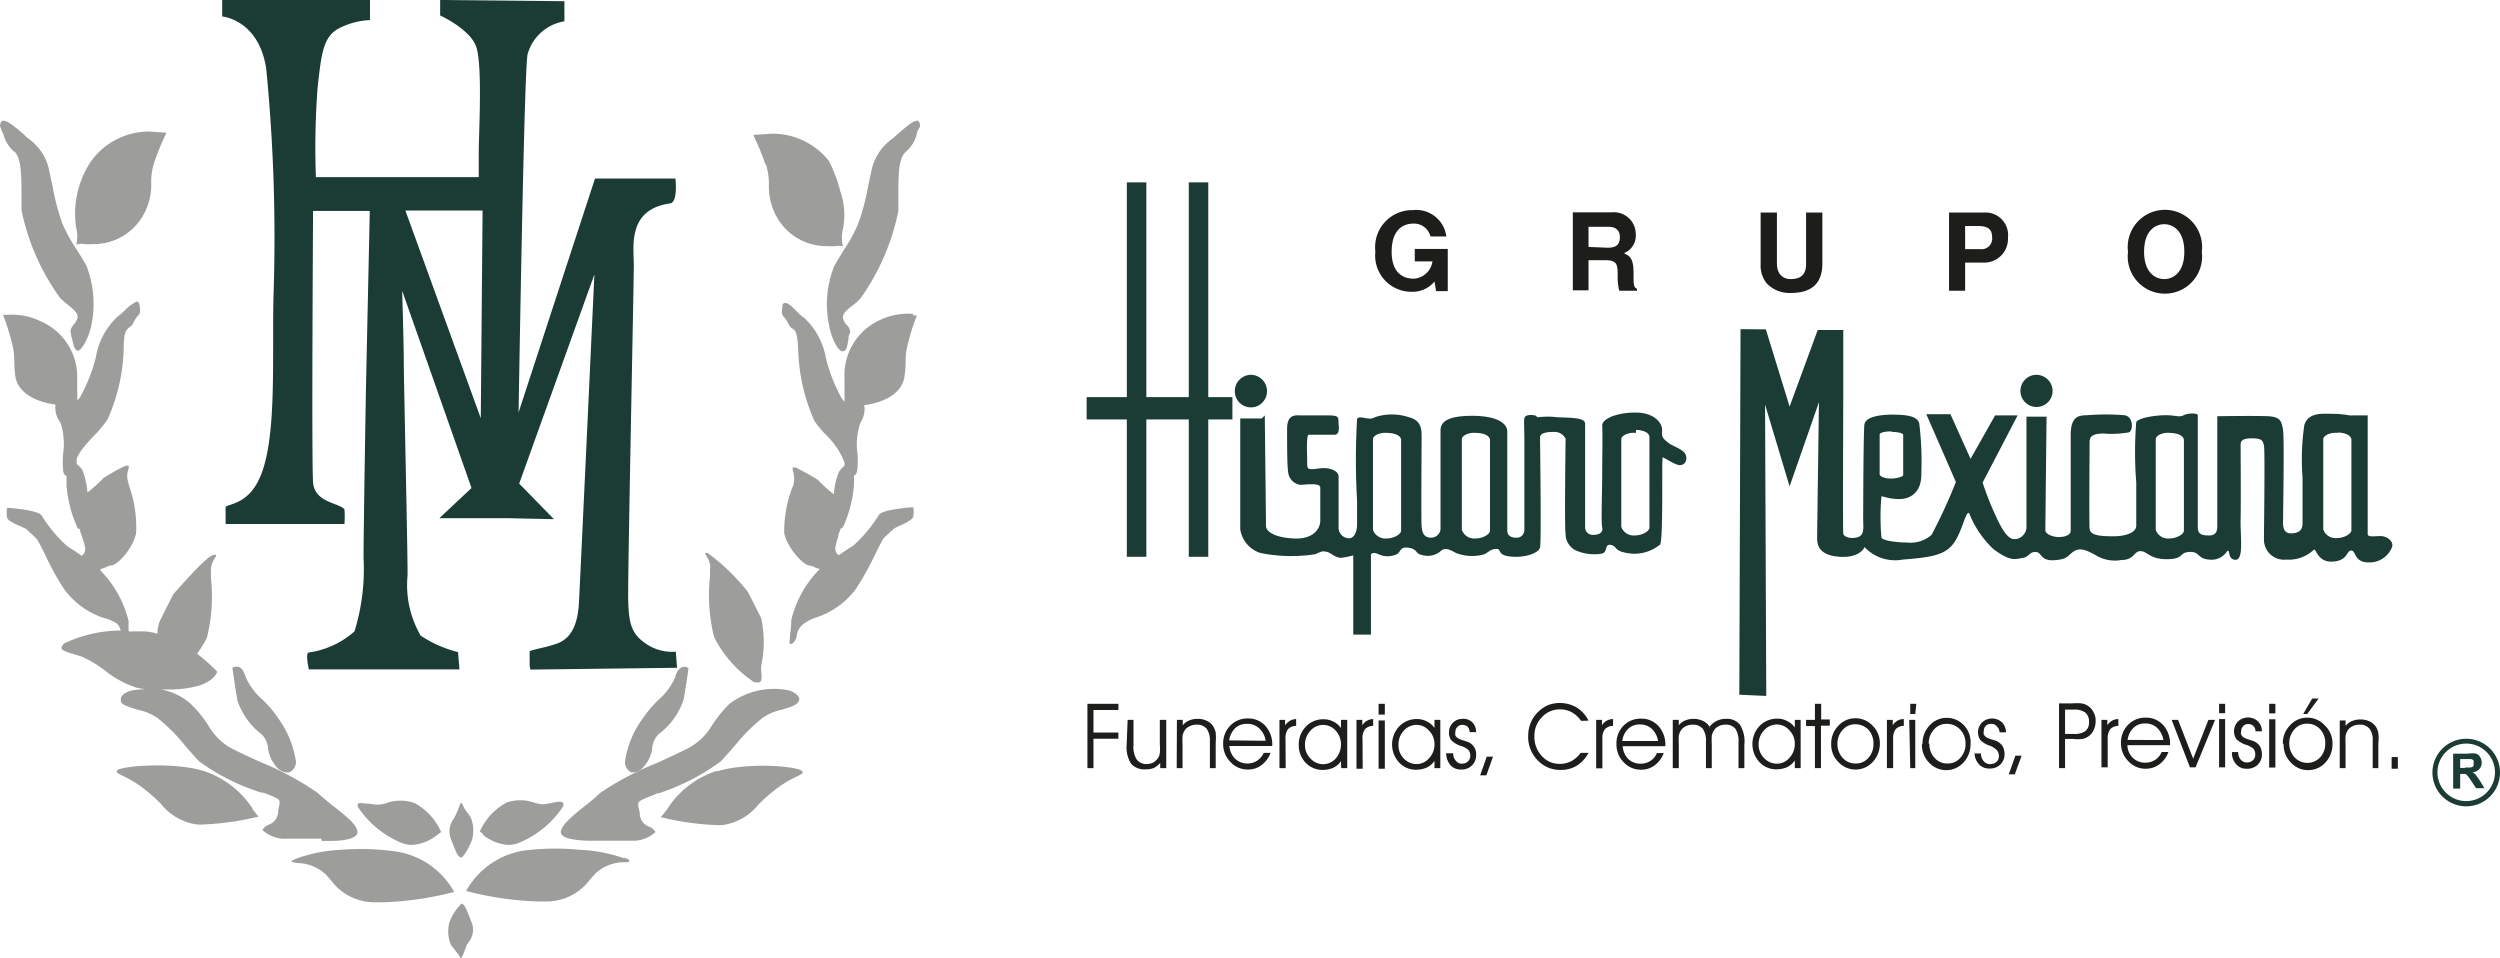
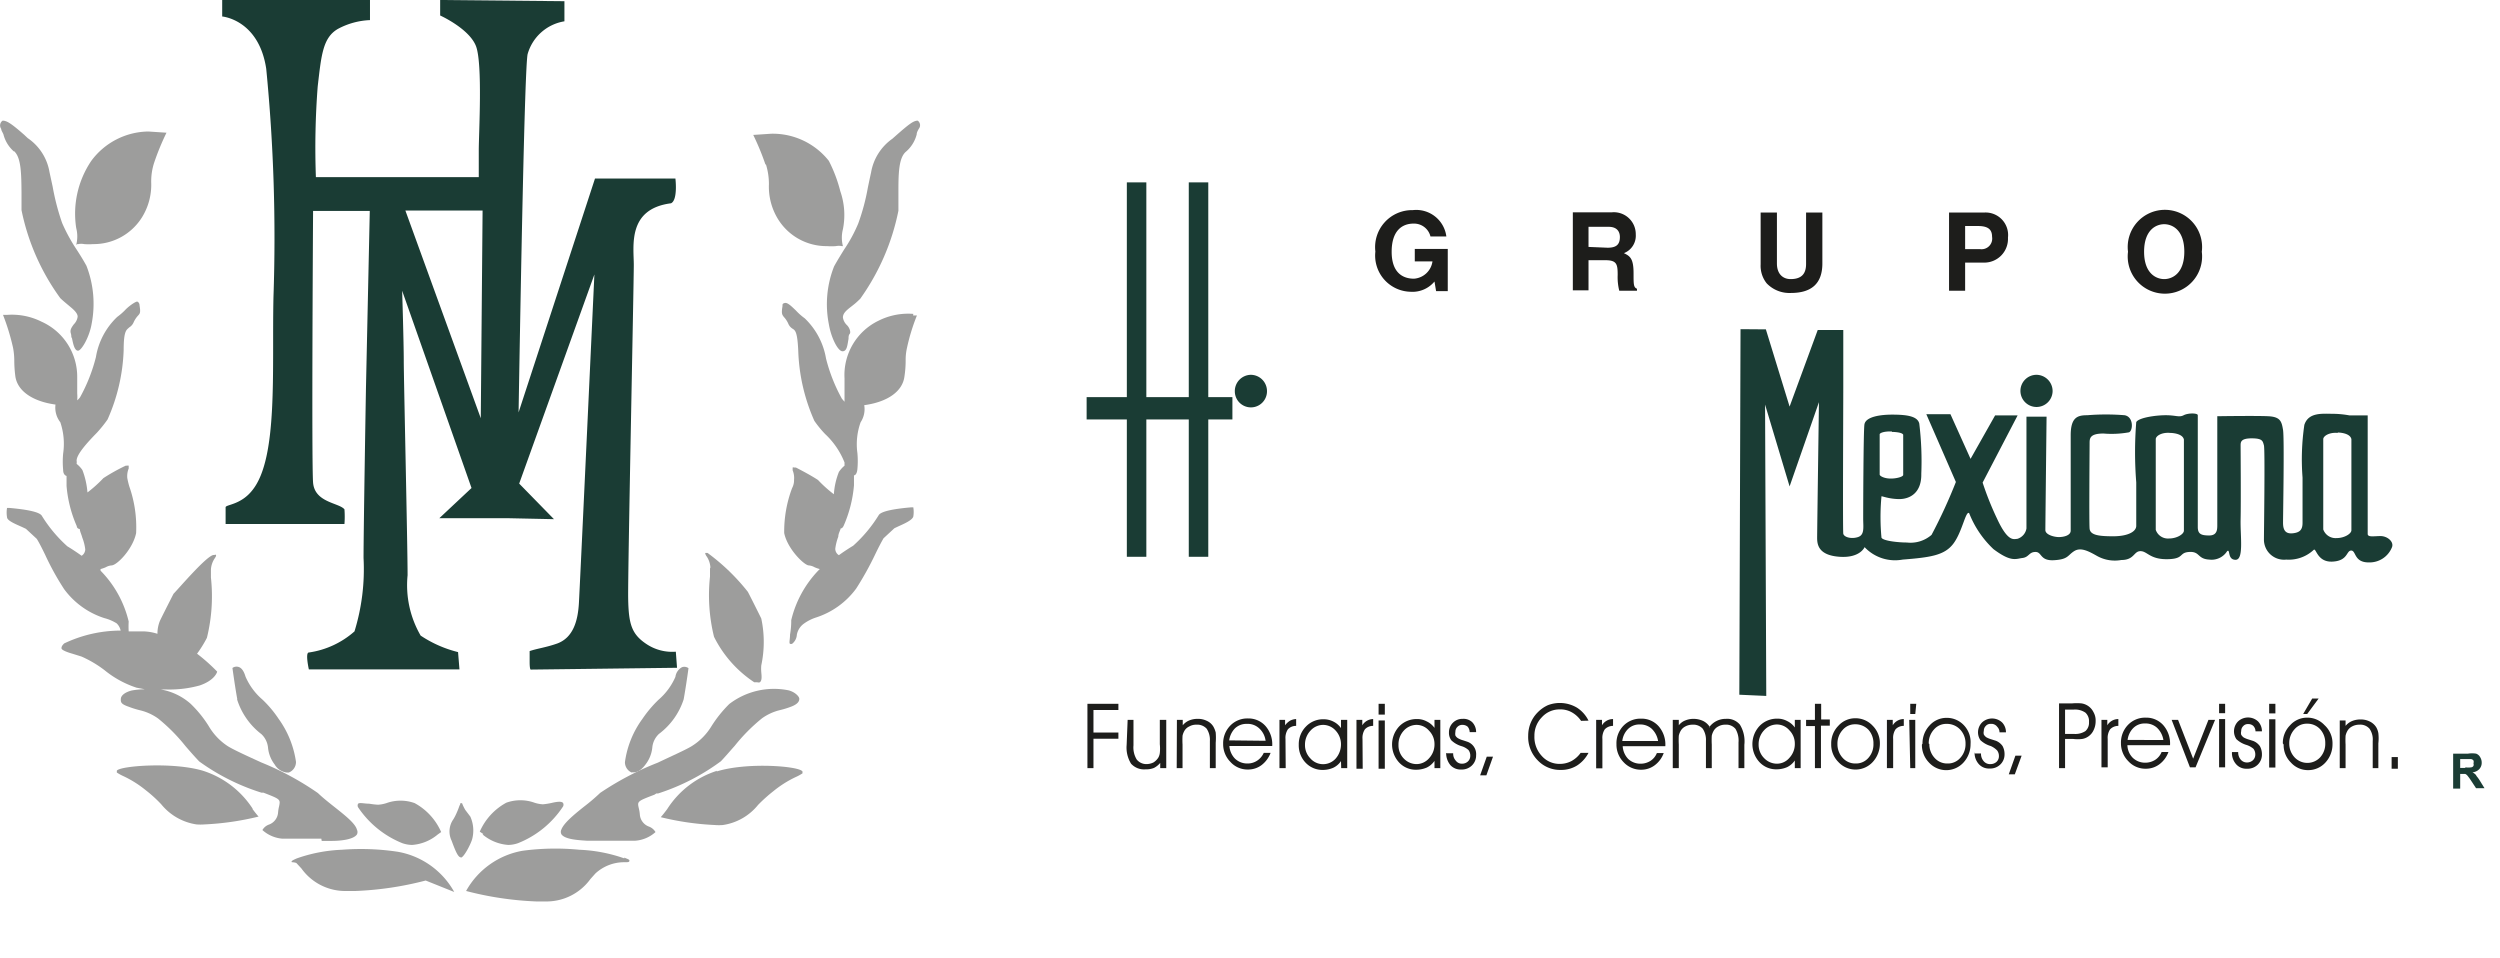
<svg xmlns="http://www.w3.org/2000/svg" viewBox="0 0 124.33 47.64">
  <defs>
    <style>.cls-1,.cls-4{fill:#1a3c34;}.cls-1,.cls-3{fill-rule:evenodd;}.cls-2{fill:#9d9d9c;}.cls-3{fill:#1d1d1b;}</style>
  </defs>
  <g id="Capa_2" data-name="Capa 2">
    <g id="Capa_1-2" data-name="Capa 1">
      <path class="cls-1" d="M33.61,32.41a2.31,2.31,0,0,1-1.49-.4c-.72-.49-.86-1-.88-2.27s.28-15.62.28-16.56-.33-2.79,1.85-3.07c.35-.16.22-1.23.22-1.23l-4,0L25.79,20.51c.1-5.89.3-17.15.45-17.82a2.28,2.28,0,0,1,1.83-1.63c0-.54,0-1,0-1L21.89,0V.77s1.44.65,1.78,1.52.14,4.36.14,5.18,0,1.34,0,1.34l-8.1,0a39.85,39.85,0,0,1,.09-4.51c.18-1.55.25-2.42,1-2.86A3.68,3.68,0,0,1,18.4,1V0L11.05,0l0,.82s1.82.15,2.19,2.6a86.07,86.07,0,0,1,.36,11.36c-.08,3.65.24,8-1.05,9.6-.58.74-1.33.71-1.33.85v.83h5.91a4.72,4.72,0,0,0,0-.73C16.86,25,15.65,25,15.57,24s0-13.51,0-13.51h2.82l-.19,8.81s-.12,7-.12,8.45a10.51,10.51,0,0,1-.45,3.65,4.35,4.35,0,0,1-2.27,1.05c-.19,0,0,.84,0,.84l7.49,0-.07-.86a5.93,5.93,0,0,1-1.86-.82,5,5,0,0,1-.65-3c0-1.53-.19-9.78-.19-10.67S20,14.46,20,14.46l3.45,9.81-1.6,1.5,2.15,0v0l1.21,0v0l2.34.05-1.73-1.77,3.74-10.4s-.72,15.5-.77,16.35-.27,1.7-1.07,2c-.56.2-1,.25-1.38.38,0,.34,0,.4,0,.53,0,.43.06.39.06.39l7.27-.09ZM24,10.47,23.91,20.8,20.16,10.47Z" />
      <path class="cls-2" d="M20,41.93a1.51,1.51,0,0,0,.5.09,2.23,2.23,0,0,0,1.27-.52l.17-.12h0v0a3,3,0,0,0-1.32-1.44,2.07,2.07,0,0,0-1.4,0,1.63,1.63,0,0,1-.42.08,3.56,3.56,0,0,1-.43-.05c-.26,0-.48-.07-.56,0a.18.18,0,0,0,0,.18A4.81,4.81,0,0,0,20,41.93" />
-       <path class="cls-2" d="M22.59,44.36v0a4,4,0,0,0-2.81-2A12.27,12.27,0,0,0,17,42.26a7.61,7.61,0,0,0-2.24.43c-.23.1-.26.13-.26.17s.08,0,.24.06a2.12,2.12,0,0,1,1.45.56l.25.27a2.68,2.68,0,0,0,2.27,1.12h.43a16.22,16.22,0,0,0,3.48-.52Z" />
+       <path class="cls-2" d="M22.59,44.36v0a4,4,0,0,0-2.81-2A12.27,12.27,0,0,0,17,42.26a7.61,7.61,0,0,0-2.24.43c-.23.1-.26.13-.26.17s.08,0,.24.06l.25.27a2.68,2.68,0,0,0,2.27,1.12h.43a16.22,16.22,0,0,0,3.48-.52Z" />
      <path class="cls-2" d="M3.84,12.14s0,0,0,0,0,0,.05,0a.75.75,0,0,1,.3,0,2.87,2.87,0,0,0,.44,0,2.83,2.83,0,0,0,2.43-1.33,3.06,3.06,0,0,0,.46-1.73,3,3,0,0,1,.15-1,12.61,12.61,0,0,1,.61-1.48l0,0-.9-.06A3.58,3.58,0,0,0,4.54,8a4.69,4.69,0,0,0-.75,3.34,1.68,1.68,0,0,1,0,.84" />
      <path class="cls-2" d="M.69,7.51c.37.31.37,1.16.38,2.07,0,.29,0,.58,0,.87A11.22,11.22,0,0,0,3,14.83c.17.16.32.28.45.39s.43.34.41.54a.66.66,0,0,1-.19.37c-.1.14-.2.27-.15.44s0,.16.06.25c.06.3.13.62.3.62s.57-.68.68-1.35a5.22,5.22,0,0,0-.26-2.87c-.17-.31-.34-.58-.51-.84a8.5,8.5,0,0,1-.7-1.29,11.77,11.77,0,0,1-.47-1.8l-.16-.74A2.55,2.55,0,0,0,1.38,6.87l-.17-.16C.56,6.14.34,6,.13,6h0a.29.29,0,0,0-.07.41c0,.08.07.17.11.27a1.68,1.68,0,0,0,.53.86" />
      <path class="cls-2" d="M16,41.82h.5c.45,0,1.08-.07,1.25-.32a.26.26,0,0,0,0-.24c-.08-.31-.59-.71-1.12-1.13-.29-.23-.58-.46-.82-.69A14.39,14.39,0,0,0,13,37.92c-.7-.32-1.36-.62-1.67-.81a3,3,0,0,1-.95-1A5.84,5.84,0,0,0,9.48,35,3,3,0,0,0,8,34.29H8.3a5.65,5.65,0,0,0,1.63-.2c.76-.26.87-.67.87-.69h0a9.06,9.06,0,0,0-1-.89,5.73,5.73,0,0,0,.49-.79,8.65,8.65,0,0,0,.2-3c0-.18,0-.32,0-.4a1.11,1.11,0,0,1,.18-.54c.06-.09.09-.14.07-.18s0,0-.11,0c-.32,0-1.69,1.61-2,1.93h0s-.42.82-.67,1.33a1.68,1.68,0,0,0-.13.66,2.5,2.5,0,0,0-.69-.12H6.4a4,4,0,0,1,0-.49A5.37,5.37,0,0,0,5,28.38L5,28.3a1.58,1.58,0,0,0,.26-.09.7.7,0,0,1,.28-.09c.28,0,1.07-.82,1.23-1.61a6.14,6.14,0,0,0-.34-2.32,3.81,3.81,0,0,1-.1-.42,1,1,0,0,1,.07-.47c0-.08,0-.12,0-.14a.12.12,0,0,0-.08,0l-.07,0a9.33,9.33,0,0,0-1.11.62h0a6.38,6.38,0,0,1-.79.71h0a4,4,0,0,0-.25-1.11,1.33,1.33,0,0,0-.29-.31.5.5,0,0,0,0-.16c0-.32.54-.91,1-1.38a6.3,6.3,0,0,0,.54-.67,9.22,9.22,0,0,0,.8-3.45c0-1,.15-1,.28-1.13a.54.54,0,0,0,.22-.26,1.21,1.21,0,0,1,.22-.33c.09-.1.13-.14.07-.5,0-.11-.06-.17-.11-.19s-.33.15-.56.37a3,3,0,0,1-.44.39,3.55,3.55,0,0,0-1.06,2,8.29,8.29,0,0,1-.79,2,1,1,0,0,1-.14.15,2.1,2.1,0,0,0,0-.34c0-.2,0-.46,0-.82A3,3,0,0,0,2.07,16a3.29,3.29,0,0,0-1.73-.34H.15v0a11.08,11.08,0,0,1,.5,1.64,3.44,3.44,0,0,1,.06.6,6.2,6.2,0,0,0,.05.79c.09.74.84,1.27,2,1.43A1.18,1.18,0,0,0,3,21a3.35,3.35,0,0,1,.14,1.56,4.34,4.34,0,0,0,0,.8c0,.22.1.29.17.31v.19c0,.1,0,.21,0,.31a6.25,6.25,0,0,0,.51,2c0,.09.09.14.15.14h0l0,0c0,.12.08.26.12.42a2.4,2.4,0,0,1,.15.59.39.39,0,0,1-.18.32c-.29-.21-.56-.38-.71-.47a6.89,6.89,0,0,1-1.27-1.52c-.13-.22-.94-.33-1.62-.39H.35v0a1.36,1.36,0,0,0,0,.46c0,.17.39.33.75.49l.19.09.54.5c.13.21.27.49.42.8a13.32,13.32,0,0,0,.94,1.7,4,4,0,0,0,2,1.44A2.19,2.19,0,0,1,5.8,31a.69.69,0,0,1,.2.36A6.56,6.56,0,0,0,3.19,32c-.11.11-.14.18-.13.25s.22.17.54.26l.45.14a5.61,5.61,0,0,1,1.15.68,4.93,4.93,0,0,0,1.59.87l.42.08a3.63,3.63,0,0,0-.66.06c-.32.08-.53.24-.54.41s0,.26.37.39a4.44,4.44,0,0,0,.57.18,2.57,2.57,0,0,1,.91.41,8.79,8.79,0,0,1,1.36,1.37c.24.28.48.55.69.77A10.77,10.77,0,0,0,13,39.42l.1,0c.85.33.85.33.78.68a1.86,1.86,0,0,0-.05.3.69.69,0,0,1-.46.61.61.61,0,0,0-.32.27h0a1.69,1.69,0,0,0,1,.43l.79,0,1.14,0" />
      <path class="cls-2" d="M11.79,34.78A3.49,3.49,0,0,0,13,36.51a1.06,1.06,0,0,1,.33.68,1.64,1.64,0,0,0,.33.83.81.81,0,0,0,.6.4h.1a.56.56,0,0,0,.36-.53,4.82,4.82,0,0,0-.87-2.15,5.52,5.52,0,0,0-.8-.95,3.16,3.16,0,0,1-.84-1.14c-.08-.27-.19-.43-.34-.48a.34.34,0,0,0-.31.05h0v0s.12.89.24,1.55" />
      <path class="cls-2" d="M12.58,40.24a4.62,4.62,0,0,0-2.49-1.91c-1.51-.45-4.15-.24-4.28,0,0,0,0,0,0,.09a2.45,2.45,0,0,0,.35.19,5.37,5.37,0,0,1,1.09.69,6.63,6.63,0,0,1,.77.7,2.79,2.79,0,0,0,1.75,1,2.55,2.55,0,0,0,.4,0,13.93,13.93,0,0,0,2.69-.39h0l0,0c-.1-.11-.2-.24-.32-.4" />
      <path class="cls-2" d="M22.92,42.65h0c.14,0,.47-.62.56-.91a1.69,1.69,0,0,0-.09-1.13l-.25-.33A2.34,2.34,0,0,1,23,40s0-.06-.07-.06,0,0-.08.13a4,4,0,0,1-.15.38,2.57,2.57,0,0,1-.15.29,1.05,1.05,0,0,0-.09,1.07c.23.63.34.83.47.83" />
-       <path class="cls-2" d="M22.9,45a2.26,2.26,0,0,0-.56.91A1.72,1.72,0,0,0,22.43,47l.26.33c.07.1.14.18.18.25s0,.06.07.06h0s0,0,.08-.13a4,4,0,0,1,.15-.38c0-.11.1-.2.15-.29a1,1,0,0,0,.09-1.07c-.25-.69-.35-.86-.51-.82" />
      <path class="cls-2" d="M24,41.5a2.23,2.23,0,0,0,1.27.52,1.51,1.51,0,0,0,.5-.09A4.8,4.8,0,0,0,28,40.11a.18.18,0,0,0,0-.18c-.08-.09-.3-.06-.56,0A3.56,3.56,0,0,1,27,40a1.63,1.63,0,0,1-.42-.08,2.07,2.07,0,0,0-1.4,0,3,3,0,0,0-1.32,1.44v0h0l.18.12" />
      <path class="cls-2" d="M31.05,42.69a7.61,7.61,0,0,0-2.24-.43,12.27,12.27,0,0,0-2.82.05,4,4,0,0,0-2.81,2v0h0a16.21,16.21,0,0,0,3.47.52h.44a2.7,2.7,0,0,0,2.27-1.11l.25-.28a2.11,2.11,0,0,1,1.45-.56c.16,0,.23,0,.24-.06s0-.07-.26-.17" />
      <path class="cls-2" d="M38.09,8.17a3.29,3.29,0,0,1,.15,1,3.07,3.07,0,0,0,.46,1.74,2.83,2.83,0,0,0,2.43,1.33,2.87,2.87,0,0,0,.44,0,.75.75,0,0,1,.3,0s0,0,.05,0,0,0,0,0a1.68,1.68,0,0,1,0-.84,3.6,3.6,0,0,0-.13-1.89A7.11,7.11,0,0,0,41.22,8a3.56,3.56,0,0,0-2.86-1.35l-.9.06,0,0a12.61,12.61,0,0,1,.61,1.48" />
      <path class="cls-2" d="M45.64,6h0c-.21,0-.43.17-1.08.74l-.18.16a2.58,2.58,0,0,0-1.06,1.68c-.06.27-.11.51-.16.75a10.57,10.57,0,0,1-.48,1.79,7.33,7.33,0,0,1-.7,1.29c-.16.26-.33.53-.5.84a5.12,5.12,0,0,0-.26,2.87c.11.67.45,1.35.68,1.35s.24-.31.3-.62c0-.09,0-.18.06-.25s0-.3-.15-.44a.66.66,0,0,1-.19-.37c0-.2.15-.34.41-.54s.28-.23.45-.39a11.37,11.37,0,0,0,1.9-4.38c0-.29,0-.58,0-.87,0-.91,0-1.76.38-2.07a1.68,1.68,0,0,0,.53-.86c0-.1.06-.19.1-.27A.28.28,0,0,0,45.64,6" />
      <path class="cls-2" d="M45.42,15.61a3.28,3.28,0,0,0-1.73.34A3,3,0,0,0,42,18.82c0,.36,0,.62,0,.82s0,.26,0,.34l-.13-.15a8.29,8.29,0,0,1-.79-2,3.59,3.59,0,0,0-1.06-2,3,3,0,0,1-.44-.39c-.23-.22-.42-.41-.56-.37s-.09.08-.11.19c-.06.36,0,.4.07.5a1.21,1.21,0,0,1,.22.33.54.54,0,0,0,.22.26c.13.08.24.16.28,1.13a9.28,9.28,0,0,0,.8,3.45,5.28,5.28,0,0,0,.54.66A3.88,3.88,0,0,1,42,23l0,.16a1.44,1.44,0,0,0-.28.31,3.65,3.65,0,0,0-.25,1.11h0a6.38,6.38,0,0,1-.79-.71h0c-.4-.26-.87-.5-1.1-.62l-.08,0a.12.12,0,0,0-.08,0s0,.06,0,.14a1,1,0,0,1,.07.47c0,.08,0,.23-.1.42A6.14,6.14,0,0,0,39,26.51c.16.79,1,1.61,1.23,1.61a.7.7,0,0,1,.28.09,1.58,1.58,0,0,0,.26.09l-.08.08a5.37,5.37,0,0,0-1.34,2.46,4,4,0,0,1-.06.72c0,.25-.06.41,0,.46h0a.21.21,0,0,0,.1,0,.62.62,0,0,0,.24-.46A.88.88,0,0,1,40,31a2.19,2.19,0,0,1,.58-.29,4,4,0,0,0,2-1.44,15.46,15.46,0,0,0,.94-1.69q.23-.48.42-.81l.54-.5.19-.09c.36-.16.7-.32.75-.49a1.36,1.36,0,0,0,0-.46v0h-.1c-.69.06-1.49.17-1.62.39a6.89,6.89,0,0,1-1.27,1.52c-.15.09-.42.26-.71.47a.37.37,0,0,1-.18-.32,2.57,2.57,0,0,1,.15-.6c0-.15.09-.29.12-.41l0,0h0c.06,0,.11-.05.15-.14a6.32,6.32,0,0,0,.51-2c0-.1,0-.21,0-.31v-.19c.07,0,.15-.09.17-.31a4.34,4.34,0,0,0,0-.8A3.24,3.24,0,0,1,42.8,21a1.18,1.18,0,0,0,.18-.85c1.17-.16,1.91-.69,2-1.43a5.18,5.18,0,0,0,.06-.79,2.66,2.66,0,0,1,.06-.6,9.93,9.93,0,0,1,.5-1.64v0h-.19" />
      <path class="cls-2" d="M35.31,28.27c0,.08,0,.22,0,.4a8.65,8.65,0,0,0,.2,3,5.81,5.81,0,0,0,2,2.26l.15,0a.18.18,0,0,0,.13,0c.11-.09.09-.29.07-.5a2,2,0,0,1,0-.34,5.57,5.57,0,0,0,0-2.33c-.25-.51-.66-1.32-.67-1.33h0a10.34,10.34,0,0,0-2-1.93c-.06,0-.09,0-.11,0s0,.09.07.18a1.11,1.11,0,0,1,.18.54" />
      <path class="cls-2" d="M32.64,39.46l.09,0a10.83,10.83,0,0,0,3.12-1.6c.21-.22.44-.49.69-.77a8.79,8.79,0,0,1,1.36-1.37,2.57,2.57,0,0,1,.91-.41,4.44,4.44,0,0,0,.57-.18c.32-.13.38-.28.37-.39s-.22-.33-.54-.41a3.66,3.66,0,0,0-2.94.68,6.16,6.16,0,0,0-.89,1.11,3,3,0,0,1-1,1c-.32.19-1,.49-1.67.81a14.83,14.83,0,0,0-2.86,1.5,9.7,9.7,0,0,1-.81.69c-.53.42-1,.82-1.12,1.13a.26.26,0,0,0,0,.24c.17.25.8.29,1.25.32h.5l1.14,0,.79,0a1.69,1.69,0,0,0,1-.43h0a.65.65,0,0,0-.32-.27.69.69,0,0,1-.46-.61,1.86,1.86,0,0,0-.05-.3c-.08-.35-.08-.35.78-.68" />
      <path class="cls-2" d="M31.41,38.41h.11c.14,0,.35-.07.59-.4a1.64,1.64,0,0,0,.33-.83,1.06,1.06,0,0,1,.33-.68A3.49,3.49,0,0,0,34,34.78c.12-.66.24-1.54.24-1.55v0h0a.35.35,0,0,0-.32-.05.64.64,0,0,0-.33.48,3.16,3.16,0,0,1-.84,1.14,5.93,5.93,0,0,0-.8.95,4.71,4.71,0,0,0-.87,2.15.56.56,0,0,0,.36.53" />
      <path class="cls-2" d="M35.67,38.33a4.58,4.58,0,0,0-2.49,1.91c-.12.16-.22.29-.32.4l0,0h0a13.93,13.93,0,0,0,2.69.39,2.55,2.55,0,0,0,.4,0,2.76,2.76,0,0,0,1.75-1,7.63,7.63,0,0,1,.77-.69,5.37,5.37,0,0,1,1.09-.69,2.45,2.45,0,0,0,.35-.19s0-.07,0-.09c-.13-.27-2.77-.48-4.28,0" />
      <polygon class="cls-1" points="59.12 9.07 60.09 9.07 60.09 19.75 61.29 19.75 61.29 20.86 60.09 20.86 60.09 27.69 59.12 27.69 59.12 20.86 57.01 20.86 57.01 27.69 56.04 27.69 56.04 20.86 54.04 20.86 54.04 19.75 56.04 19.75 56.04 9.07 57.01 9.07 57.01 19.75 59.12 19.75 59.12 9.07" />
      <path class="cls-1" d="M62.21,18.64a.81.81,0,0,1,.8.82.8.8,0,1,1-1.6,0,.81.81,0,0,1,.8-.82" />
-       <path class="cls-1" d="M62.75,20.81H61.68v5.51a1.46,1.46,0,0,0,1,1.18,7.72,7.72,0,0,0,2.74.06c.37-.17.35-.15.55-.12s.45.32.74.3a4,4,0,0,0,.59-.12v3.94h.88v-4s.11-.13.37,0a1.07,1.07,0,0,0,.92,0c.21-.12.14-.38.58-.32s.34.29.63.35a1,1,0,0,0,.93-.15c.23-.23.43-.14.8.06a2.19,2.19,0,0,0,1.42.06c.22-.12.31-.26.59-.26s0,.31.72.38,1.38-.18,1.45-.45,0-5.21,0-5.47.42-.28.7-.28a.61.61,0,0,1,.57.34c0,.15-.06,4.44,0,4.7a.92.92,0,0,0,.48.84,2.28,2.28,0,0,0,1.34.17c.28-.09.11-.49.43-.43s.14.29.79.4a2,2,0,0,0,1.66-.42c.17-.29.07-4.33.13-4.33s.39.23.7.35.54-.12.46-.44-.68-.46-.91-.66-.31-.24-.28-.58-.34-.87-1.22-.9-1.79.26-1.76.67,0,1.53,0,2.4-.06,2.38,0,2.64-.17.37-.43.37a.38.38,0,0,1-.42-.4c0-.26,0-4.84,0-5.13s-.59-.29-1.39-.32a3.77,3.77,0,0,0-.94,0c-.14,0,0-.07-.23-.1s-.43,0-.46.15,0,.55,0,1.16,0,4.11,0,4.4a.38.38,0,0,1-.42.38c-.17,0-.43-.06-.43-.35s0-4.52,0-4.93-.52-.78-1.74-.78-1.58.29-1.58.73,0,2.28,0,2.95v1.86a.47.47,0,0,1-.46.52c-.34,0-.45-.21-.48-.55s0-4.06,0-4.44,0-.84-.63-1a2.68,2.68,0,0,0-1.7,0c-.29.2-.74-.13-.88.08a35.93,35.93,0,0,0,0,4.09c0,.76,0,.9,0,1.16s-.09.69-.41.69a.53.53,0,0,1-.51-.49c0-.23,0-2.34,0-2.59s-.41-.48-1-.39-.56,0-.56-.32-.06-1.36.08-1.36l1.28,0c.23,0,.23-.29.2-.55s.08-.4-.43-.41h-1.4c-.28,0-.73-.11-.73.68s0,1.9.06,2.19a.7.7,0,0,0,.59.58c.26,0,1-.12,1,.14s0,1.39,0,1.66-.23.92-1.31.87-1.39-.41-1.39-.61-.06-5.51-.06-5.51m18.46.72s.61,0,.67.33v4.53c0,.17-.34.39-.74.39a.65.65,0,0,1-.66-.43V21.84c0-.15.29-.35.73-.31m-7.93,0s.61,0,.67.33v4.53c0,.17-.33.39-.74.39a.65.65,0,0,1-.66-.43V21.84c0-.15.29-.35.73-.31m-4.42,0s.61,0,.67.33v4.53c0,.17-.34.39-.74.39a.65.65,0,0,1-.66-.43V21.84c0-.15.29-.35.73-.31" />
      <path class="cls-1" d="M86.56,16.37,86.5,34.55l1.34.06-.06-14.49L89,24.19,90.46,20s-.09,6.4-.09,6.76.1.86,1.12.93,1.24-.48,1.24-.48a2.08,2.08,0,0,0,1.89.62c1.39-.11,2.09-.21,2.53-.8s.61-1.65.78-1.51a4.93,4.93,0,0,0,1.21,1.79c.88.66,1.11.48,1.44.44s.32-.3.65-.3.21.45.92.41.67-.24,1-.45.72,0,1.16.25a1.82,1.82,0,0,0,1.19.19c.65,0,.61-.44.95-.44s.46.41,1.33.4.56-.33,1.1-.36.39.35,1,.38a.91.91,0,0,0,.88-.42c.17-.13,0,.43.42.43s.23-1.18.25-2,0-3.51,0-3.68,0-.36.55-.36.55.14.61.35,0,4.3,0,4.68a1,1,0,0,0,1.11,1,1.81,1.81,0,0,0,1.36-.48c.13-.14.16.62.94.58s.68-.55.93-.55.13.59.87.59a1.2,1.2,0,0,0,1.16-.76c.1-.27-.23-.55-.57-.55s-.64.07-.64-.11V20.66l-.9,0a4.76,4.76,0,0,0-.78-.08c-.54,0-1.26-.1-1.47.55a11.81,11.81,0,0,0-.09,2.62V26c0,.34-.13.48-.47.52s-.5-.11-.5-.52.07-4.2,0-4.62-.13-.65-.74-.68-2.53,0-2.53,0,0,5.2,0,5.41,0,.52-.4.52-.57-.07-.57-.42,0-5.45,0-5.56-.47-.12-.7,0-.38,0-.89,0-1.34.12-1.47.34a19,19,0,0,0,0,3c0,.88,0,1.86,0,2.16s-.44.52-1.14.52-1.15-.05-1.18-.38,0-4,0-4.24,0-.49.69-.49a4.86,4.86,0,0,0,1.27-.06c.2-.08.24-.77-.22-.85a11.36,11.36,0,0,0-1.85,0c-.48,0-.83.09-.83,1v3.67c0,.68,0,.82,0,1.07s-.37.32-.59.32-.67-.11-.67-.35.06-5.64.06-5.64h-1v5.56a.65.65,0,0,1-.46.52c-.16,0-.45.19-1-1A14.94,14.94,0,0,1,98.6,24l1.74-3.34-1.12,0L98,22.82,97,20.6l-1.2,0,1.47,3.37a25.75,25.75,0,0,1-1.21,2.63,1.59,1.59,0,0,1-1.23.38c-.43,0-1.18-.08-1.26-.24a11,11,0,0,1,0-2.06c.06,0,.41.14.89.14s1.11-.27,1.09-1.26a15.48,15.48,0,0,0-.1-2.49c-.08-.37-.61-.45-1.35-.45-.54,0-1.33.09-1.38.5s-.06,4.22-.06,4.66.08.82-.26.93-.7,0-.73-.17,0-6.4,0-7.25,0-2.88,0-2.88H90.4L89,20.22l-1.18-3.84Zm7.53,5.11s.5,0,.56.14v2c0,.08-.29.18-.62.18s-.55-.13-.55-.2v-2c0-.07.24-.16.61-.14m22.17.05s.61,0,.68.33v4.53c0,.17-.34.39-.74.39a.65.65,0,0,1-.66-.43V21.84c0-.15.29-.35.72-.31m-8.33,0s.61,0,.68.33v4.53c0,.17-.34.39-.74.39a.64.64,0,0,1-.66-.43V21.84c0-.15.28-.35.72-.31" />
      <path class="cls-1" d="M101.28,18.64a.81.81,0,0,1,.8.82.8.8,0,1,1-.8-.82" />
      <path class="cls-3" d="M54.08,38.2V35h1.54v.31H54.38v1.12h1.24v.31H54.38V38.2Zm2-2.4h.29v1.27a1.15,1.15,0,0,0,.16.7A.61.61,0,0,0,57,38a.8.8,0,0,0,.36-.08.75.75,0,0,0,.25-.25.63.63,0,0,0,.07-.22,2.15,2.15,0,0,0,0-.44V35.8H58v2.4h-.3v-.26a1,1,0,0,1-.31.25,1,1,0,0,1-.41.07.87.87,0,0,1-.73-.28,1.52,1.52,0,0,1-.22-.93Zm2.45,0h.29v.27a.82.82,0,0,1,.32-.24,1.08,1.08,0,0,1,.42-.08,1,1,0,0,1,.46.1.73.73,0,0,1,.32.28,1.17,1.17,0,0,1,.12.3,3.3,3.3,0,0,1,0,.51V38.2h-.29V36.85a1,1,0,0,0-.16-.61.63.63,0,0,0-.51-.2.69.69,0,0,0-.36.09.53.53,0,0,0-.25.24.83.83,0,0,0-.08.22,4,4,0,0,0,0,.44V38.2h-.29Zm4.75,1.3H61.14a1,1,0,0,0,.28.63.88.88,0,0,0,.63.24.86.86,0,0,0,.47-.14.91.91,0,0,0,.33-.39h.34a1.38,1.38,0,0,1-.45.61,1.11,1.11,0,0,1-.68.22,1.14,1.14,0,0,1-.87-.38,1.25,1.25,0,0,1-.36-.89,1.26,1.26,0,0,1,.35-.91,1.18,1.18,0,0,1,.89-.36,1.13,1.13,0,0,1,.86.37,1.38,1.38,0,0,1,.34,1Zm-.34-.26a1,1,0,0,0-.31-.61A.84.84,0,0,0,62,36a.82.82,0,0,0-.58.22,1.06,1.06,0,0,0-.29.6Zm1,1.36h-.31V35.8h.28v.27a.89.89,0,0,1,.25-.23.7.7,0,0,1,.3-.08v.34a.54.54,0,0,0-.41.17.77.77,0,0,0-.12.48ZM66.69,37a1,1,0,0,0-.26-.66.84.84,0,0,0-.62-.29.85.85,0,0,0-.64.29,1,1,0,0,0-.27.7.94.94,0,0,0,.27.68.84.84,0,0,0,1.26,0,1.07,1.07,0,0,0,.26-.71m0,.84a.94.94,0,0,1-.38.33,1.27,1.27,0,0,1-.52.11,1.15,1.15,0,0,1-.86-.36,1.24,1.24,0,0,1-.34-.89,1.25,1.25,0,0,1,.35-.9,1.18,1.18,0,0,1,.88-.37,1.06,1.06,0,0,1,.5.12,1,1,0,0,1,.37.32V35.8H67v2.4h-.3Zm1.08.38h-.31V35.8h.29v.27a.65.65,0,0,1,.54-.31v.34a.54.54,0,0,0-.41.17.77.77,0,0,0-.12.48Zm1.1-2.69h-.31V35h.31Zm-.31.29h.31v2.4h-.31ZM71.34,37a.93.93,0,0,0-.27-.66.82.82,0,0,0-.61-.29.86.86,0,0,0-.65.29,1,1,0,0,0-.26.7.93.93,0,0,0,.26.68.88.88,0,0,0,.64.28.83.83,0,0,0,.62-.29,1,1,0,0,0,.27-.71m0,.84a1,1,0,0,1-.38.33,1.31,1.31,0,0,1-.52.11,1.13,1.13,0,0,1-.86-.36,1.32,1.32,0,0,1,0-1.79,1.2,1.2,0,0,1,.88-.37,1,1,0,0,1,.5.12,1,1,0,0,1,.38.32V35.8h.29v2.4h-.29Zm.62-.38h.31a.51.51,0,0,0,.13.37.37.37,0,0,0,.31.15.42.42,0,0,0,.29-.11.38.38,0,0,0,.12-.29.45.45,0,0,0-.09-.28.87.87,0,0,0-.34-.19,1.26,1.26,0,0,1-.51-.29.62.62,0,0,1-.12-.4.66.66,0,0,1,.2-.48.66.66,0,0,1,.48-.19.63.63,0,0,1,.48.17.7.7,0,0,1,.19.49h-.32a.44.44,0,0,0-.1-.27.39.39,0,0,0-.26-.09.32.32,0,0,0-.25.1.33.33,0,0,0-.1.25.48.48,0,0,0,0,.18.37.37,0,0,0,.14.14,1.06,1.06,0,0,0,.25.1l.21.07a.65.65,0,0,1,.43.67.69.69,0,0,1-.21.51.72.72,0,0,1-.54.2.68.68,0,0,1-.53-.22.94.94,0,0,1-.21-.6m2,1.11h-.31l.33-.93h.31Zm4.71-2.71a1.35,1.35,0,0,0-.47-.43,1.15,1.15,0,0,0-.59-.14,1.18,1.18,0,0,0-.89.39,1.29,1.29,0,0,0-.37.93,1.38,1.38,0,0,0,.37,1,1.17,1.17,0,0,0,.89.39,1.24,1.24,0,0,0,.58-.14,1.37,1.37,0,0,0,.46-.41H79a1.66,1.66,0,0,1-.57.63,1.49,1.49,0,0,1-.81.22,1.53,1.53,0,0,1-1.15-.48A1.65,1.65,0,0,1,76,36.59a1.68,1.68,0,0,1,.12-.63,1.6,1.6,0,0,1,.36-.54,1.68,1.68,0,0,1,.5-.35,1.67,1.67,0,0,1,1.44.12,1.6,1.6,0,0,1,.58.65Zm1.06,2.36h-.31V35.8h.29v.27a.64.64,0,0,1,.55-.31v.34a.56.56,0,0,0-.41.17.77.77,0,0,0-.12.48Zm3.1-1.1H80.7a1,1,0,0,0,.27.63.88.88,0,0,0,.63.24.9.9,0,0,0,.48-.14.83.83,0,0,0,.32-.39h.34a1.31,1.31,0,0,1-.45.61,1.11,1.11,0,0,1-.68.22,1.17,1.17,0,0,1-.87-.38,1.24,1.24,0,0,1-.35-.89,1.25,1.25,0,0,1,.34-.91,1.18,1.18,0,0,1,.89-.36,1.13,1.13,0,0,1,.86.37,1.38,1.38,0,0,1,.34,1Zm-.33-.26a1.08,1.08,0,0,0-.32-.61.84.84,0,0,0-.59-.21.79.79,0,0,0-.58.22,1,1,0,0,0-.29.6ZM85,36.17a1,1,0,0,1,.36-.31,1,1,0,0,1,.47-.11.82.82,0,0,1,.7.29,1.58,1.58,0,0,1,.22,1V38.2h-.29V36.92a1.14,1.14,0,0,0-.15-.67.6.6,0,0,0-.51-.21.68.68,0,0,0-.35.09.56.56,0,0,0-.24.24.83.83,0,0,0-.08.22,4,4,0,0,0,0,.44V38.2h-.29V36.85a1,1,0,0,0-.16-.61.63.63,0,0,0-.51-.2.74.74,0,0,0-.36.09.56.56,0,0,0-.24.24.83.83,0,0,0-.08.22,4,4,0,0,0,0,.44V38.2h-.3V35.8h.3v.27a.75.75,0,0,1,.32-.24,1.07,1.07,0,0,1,.41-.08,1.14,1.14,0,0,1,.49.11.83.83,0,0,1,.33.31m4.22.81a.93.93,0,0,0-.27-.66.82.82,0,0,0-.61-.29.86.86,0,0,0-.65.29,1,1,0,0,0-.27.7.94.94,0,0,0,.27.68.88.88,0,0,0,.64.28.81.81,0,0,0,.62-.29,1,1,0,0,0,.27-.71m0,.84a1,1,0,0,1-.38.33,1.31,1.31,0,0,1-.52.11,1.13,1.13,0,0,1-.86-.36,1.32,1.32,0,0,1,0-1.79,1.2,1.2,0,0,1,.88-.37,1,1,0,0,1,.5.12,1,1,0,0,1,.38.32V35.8h.29v2.4h-.29Zm1,.38V36.11h-.44V35.8h.44V35h.31v.78H91v.31h-.44V38.2ZM91.38,37a1,1,0,0,0,.26.69.83.83,0,0,0,.64.28.81.81,0,0,0,.64-.28,1,1,0,0,0,.25-.7,1,1,0,0,0-.25-.7.9.9,0,0,0-.66-.27.8.8,0,0,0-.62.28,1,1,0,0,0-.26.7m-.31,0a1.24,1.24,0,0,1,.35-.9,1.13,1.13,0,0,1,.84-.38,1.16,1.16,0,0,1,.87.37,1.22,1.22,0,0,1,.36.88,1.34,1.34,0,0,1-.35.92,1.16,1.16,0,0,1-1.72,0,1.21,1.21,0,0,1-.35-.89m3.08,1.2h-.31V35.8h.29v.27a.64.64,0,0,1,.55-.31v.34a.54.54,0,0,0-.41.17.77.77,0,0,0-.12.48Zm1.1-2.69H95V35h.3Zm-.3.29h.3v2.4H95Zm1,1.2a1,1,0,0,0,.26.69.83.83,0,0,0,.64.28.81.81,0,0,0,.64-.28,1,1,0,0,0,.26-.7,1,1,0,0,0-.26-.7A.9.9,0,0,0,96.8,36a.8.8,0,0,0-.62.28,1,1,0,0,0-.26.7m-.31,0a1.29,1.29,0,0,1,.35-.9,1.13,1.13,0,0,1,.84-.38,1.16,1.16,0,0,1,.87.37A1.22,1.22,0,0,1,98,37a1.34,1.34,0,0,1-.35.92,1.16,1.16,0,0,1-1.72,0,1.25,1.25,0,0,1-.35-.89m2.63.44h.31a.55.55,0,0,0,.12.37A.41.41,0,0,0,99,38a.44.44,0,0,0,.29-.11.38.38,0,0,0,.12-.29.45.45,0,0,0-.09-.28A1,1,0,0,0,99,37.1a1.26,1.26,0,0,1-.51-.29.7.7,0,0,1,.08-.88.73.73,0,0,1,1,0,.7.7,0,0,1,.19.49h-.32a.39.39,0,0,0-.11-.27A.36.36,0,0,0,99,36a.3.3,0,0,0-.24.1.33.33,0,0,0-.1.25.34.34,0,0,0,0,.18.43.43,0,0,0,.13.14,1.28,1.28,0,0,0,.25.1l.22.07a.74.74,0,0,1,.33.26.83.83,0,0,1,.1.41.69.69,0,0,1-.21.51.72.72,0,0,1-.54.2.67.67,0,0,1-.53-.22.84.84,0,0,1-.21-.6m2,1.11h-.3l.33-.93h.31Zm2.5-3.22v1.21h.45a.92.92,0,0,0,.56-.14.55.55,0,0,0,.18-.45.57.57,0,0,0-.18-.47.9.9,0,0,0-.58-.15Zm-.3-.31h.66a2.64,2.64,0,0,1,.45,0,.79.79,0,0,1,.6.43.84.84,0,0,1,.11.45,1,1,0,0,1-.1.45.76.76,0,0,1-.27.32.73.73,0,0,1-.3.12,1.78,1.78,0,0,1-.44,0h-.41V38.2h-.3Zm2.42,3.18h-.31V35.8h.29v.27a.64.64,0,0,1,.55-.31v.34a.56.56,0,0,0-.41.17.77.77,0,0,0-.12.48Zm3.1-1.1h-2.12a.92.92,0,0,0,.27.63.88.88,0,0,0,.63.24.92.92,0,0,0,.48-.14.83.83,0,0,0,.32-.39h.34a1.31,1.31,0,0,1-.45.61,1.11,1.11,0,0,1-.68.22,1.15,1.15,0,0,1-.87-.38,1.25,1.25,0,0,1-.36-.89,1.26,1.26,0,0,1,.35-.91,1.18,1.18,0,0,1,.89-.36,1.13,1.13,0,0,1,.86.37,1.38,1.38,0,0,1,.34,1Zm-.33-.26a1.08,1.08,0,0,0-.32-.61.84.84,0,0,0-.59-.21.79.79,0,0,0-.58.22,1,1,0,0,0-.29.6Zm1.6,1.36h-.28L108,35.8h.32l.75,1.93.76-1.93h.33Zm1.47-2.69h-.3V35h.3Zm-.3.29h.3v2.4h-.3Zm.64,1.64h.31a.55.55,0,0,0,.12.37.4.4,0,0,0,.31.15.44.44,0,0,0,.3-.11.38.38,0,0,0,.12-.29.45.45,0,0,0-.09-.28,1,1,0,0,0-.34-.19,1.26,1.26,0,0,1-.51-.29.7.7,0,0,1,.08-.88.73.73,0,0,1,1,0,.7.7,0,0,1,.19.49h-.32a.39.39,0,0,0-.11-.27.36.36,0,0,0-.26-.09.3.3,0,0,0-.24.1.33.33,0,0,0-.1.25.34.34,0,0,0,0,.18.43.43,0,0,0,.13.14,1.28,1.28,0,0,0,.25.1l.22.07a.74.74,0,0,1,.33.26.83.83,0,0,1,.1.41.69.69,0,0,1-.21.51.72.72,0,0,1-.54.2.67.67,0,0,1-.53-.22.84.84,0,0,1-.21-.6m2.16-1.93h-.31V35h.31Zm-.31.29h.31v2.4h-.31Zm1,1.2a1,1,0,0,0,.26.69.87.87,0,0,0,1.28,0,1,1,0,0,0,.25-.7,1,1,0,0,0-.26-.7.86.86,0,0,0-.65-.27.8.8,0,0,0-.62.28,1,1,0,0,0-.26.7m-.32,0a1.25,1.25,0,0,1,.36-.9,1.13,1.13,0,0,1,.84-.38,1.16,1.16,0,0,1,.87.37A1.22,1.22,0,0,1,116,37a1.34,1.34,0,0,1-.35.92,1.15,1.15,0,0,1-.86.38,1.13,1.13,0,0,1-.86-.38,1.21,1.21,0,0,1-.36-.89m1.17-1.52h-.2l.45-.77h.32Zm1.62.32h.29v.27a.82.82,0,0,1,.32-.24,1.08,1.08,0,0,1,.42-.08,1,1,0,0,1,.46.1.79.79,0,0,1,.32.28.89.89,0,0,1,.11.3,2.27,2.27,0,0,1,0,.51V38.2H118V36.85a.93.93,0,0,0-.16-.61.61.61,0,0,0-.51-.2.74.74,0,0,0-.36.09.56.56,0,0,0-.24.24.83.83,0,0,0-.08.22,4,4,0,0,0,0,.44V38.2h-.29Zm2.89,2.4h-.31v-.58h.31Z" />
      <path class="cls-3" d="M70.36,13h.88a1,1,0,0,1-.92.86c-.54,0-1.11-.28-1.11-1.34s.53-1.4,1.09-1.4a.84.84,0,0,1,.84.64h.79a1.51,1.51,0,0,0-1.67-1.31,1.84,1.84,0,0,0-1.86,2.06,1.8,1.8,0,0,0,1.75,2A1.42,1.42,0,0,0,71.34,14l.08.48H72v-2.1H70.36Zm7.86,1.44H79V12.94h.83c.58,0,.62.2.62.74a2.74,2.74,0,0,0,.08.78h.88v-.1c-.17-.07-.17-.21-.17-.77,0-.73-.17-.85-.48-1a.93.93,0,0,0,.59-.93,1.09,1.09,0,0,0-1.2-1.1H78.22ZM79,12.28v-1h1c.47,0,.56.3.56.51,0,.39-.2.53-.61.53Zm11.63-1.71h-.81v2.56c0,.48-.22.75-.77.75-.37,0-.68-.24-.68-.78V10.57h-.81v2.58a1.4,1.4,0,0,0,.3.94,1.57,1.57,0,0,0,1.2.48c1,0,1.57-.44,1.57-1.47Zm7.1,2.49h.92a1.18,1.18,0,0,0,1.21-1.24,1.12,1.12,0,0,0-1.18-1.25H96.93v3.89h.8Zm0-.67V11.24h.63c.5,0,.71.16.71.54a.53.53,0,0,1-.6.61Zm8.1.13a1.85,1.85,0,1,0,3.67,0,1.85,1.85,0,1,0-3.67,0m.8,0c0-1.09.6-1.37,1-1.37s1,.28,1,1.37-.61,1.36-1,1.36-1-.27-1-1.36" />
      <path class="cls-4" d="M123.15,38.56a.58.58,0,0,0-.19-.15.54.54,0,0,0,.34-.16.46.46,0,0,0,.12-.33.5.5,0,0,0-.08-.27.37.37,0,0,0-.2-.17,1.32,1.32,0,0,0-.4,0H122v1.74h.35v-.73h.07l.18,0a.3.3,0,0,1,.1.07,3,3,0,0,1,.19.26l.25.38h.42l-.21-.34a1.91,1.91,0,0,0-.2-.28m-.54-.39h-.26v-.44h.53a.19.19,0,0,1,.13.07.2.2,0,0,1,0,.14.2.2,0,0,1,0,.13.15.15,0,0,1-.1.07,1,1,0,0,1-.31,0" />
-       <path class="cls-4" d="M122.66,36.74a1.68,1.68,0,1,0,1.67,1.68,1.68,1.68,0,0,0-1.67-1.68m0,3.1a1.43,1.43,0,1,1,1.42-1.42,1.43,1.43,0,0,1-1.42,1.42" />
    </g>
  </g>
</svg>